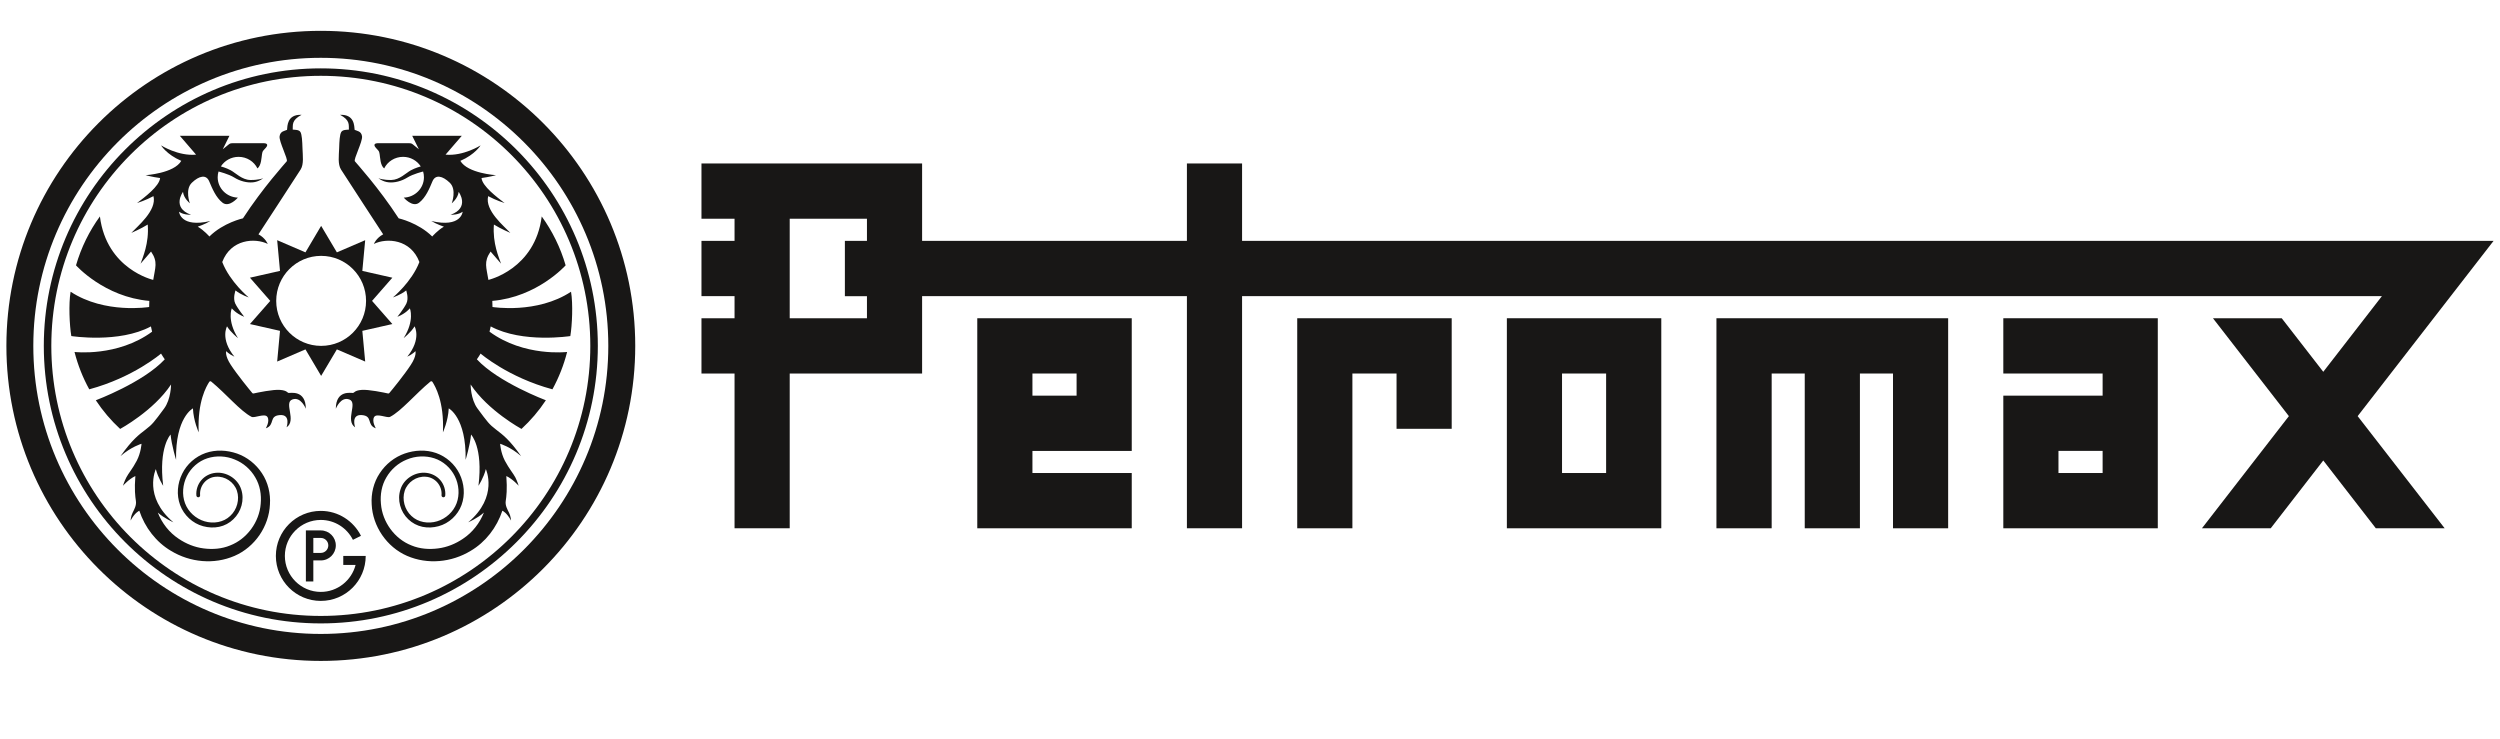
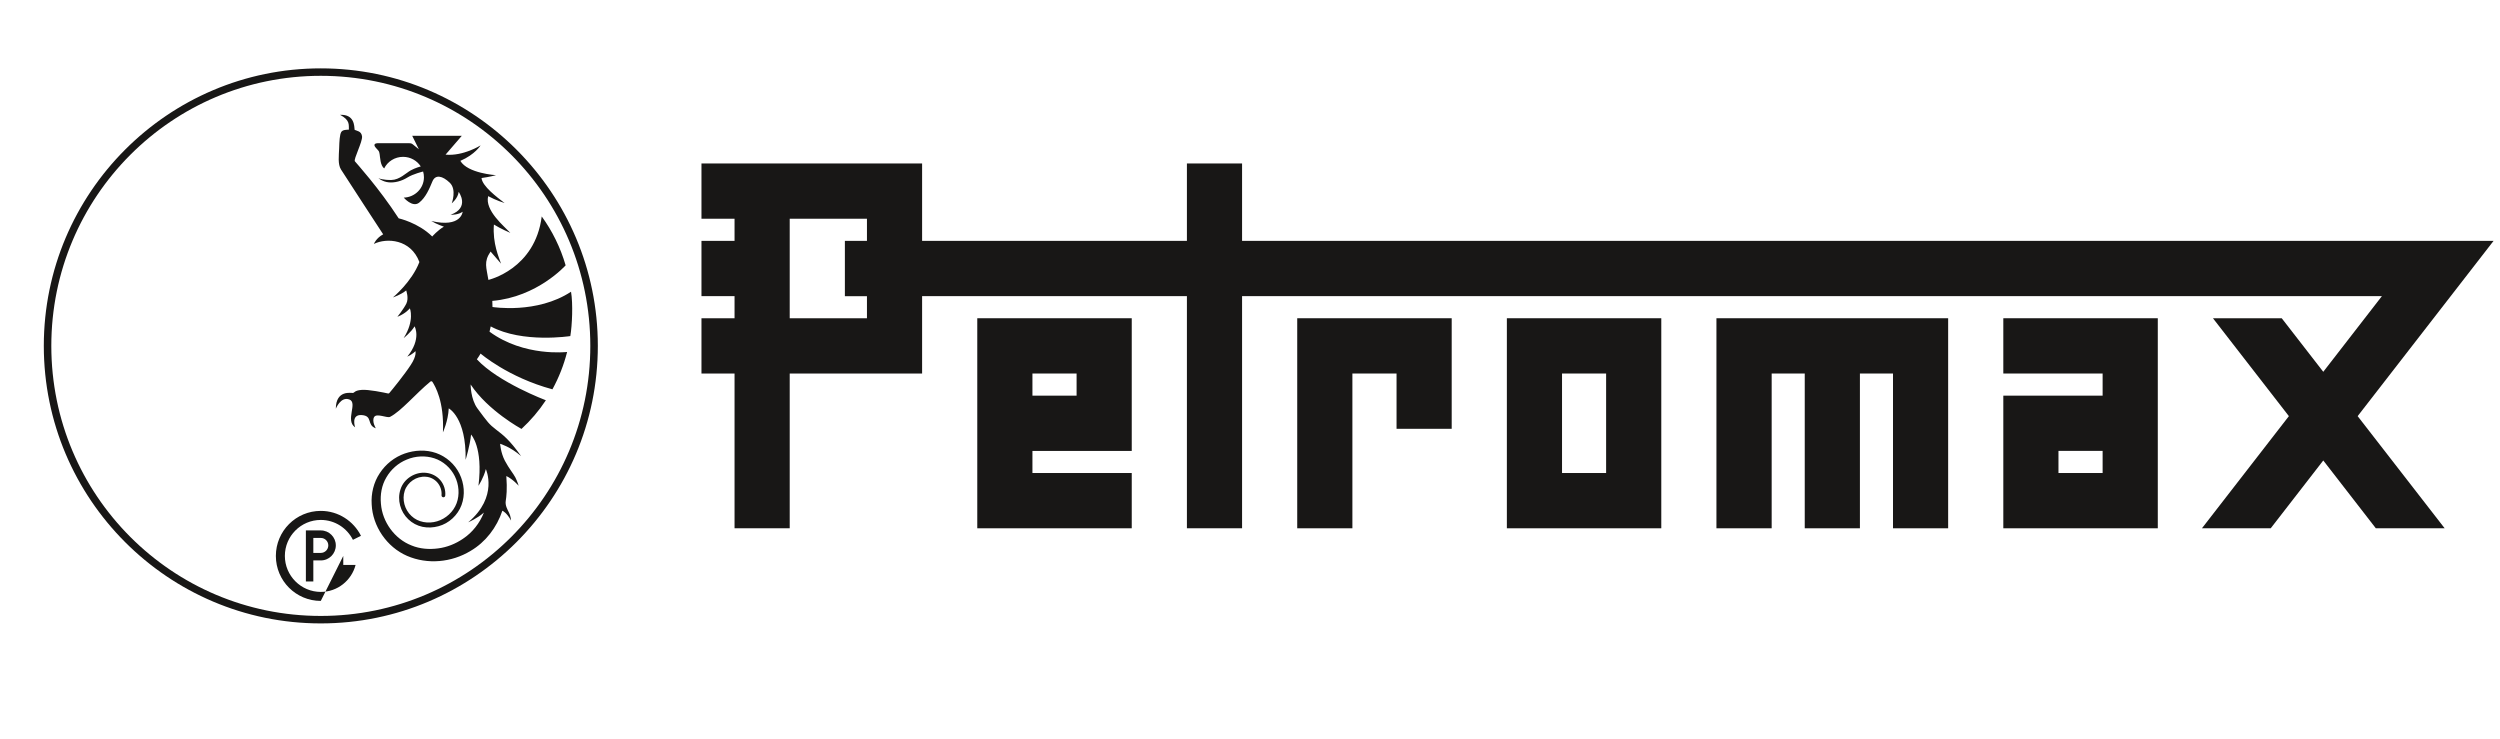
<svg xmlns="http://www.w3.org/2000/svg" width="220" zoomAndPan="magnify" viewBox="0 0 165 48.75" height="65" preserveAspectRatio="xMidYMid meet" version="1.0">
  <defs>
    <clipPath id="e7f230d087">
      <path d="M 46 10 L 164.578 10 L 164.578 35 L 46 35 Z M 46 10 " clip-rule="nonzero" />
    </clipPath>
    <clipPath id="c7a595ab29">
-       <path d="M 0.422 2 L 42 2 L 42 43.723 L 0.422 43.723 Z M 0.422 2 " clip-rule="nonzero" />
-     </clipPath>
+       </clipPath>
  </defs>
  <path fill="#181716" d="M 113.285 21.004 L 113.285 34.867 L 116.93 34.867 L 116.93 24.652 L 119.113 24.652 L 119.113 34.867 L 122.754 34.867 L 122.754 24.652 L 124.938 24.652 L 124.938 34.867 L 128.578 34.867 L 128.578 21.004 Z M 113.285 21.004 " fill-opacity="1" fill-rule="nonzero" />
  <path fill="#181716" d="M 64.5 21.004 L 64.5 34.867 L 74.695 34.867 L 74.695 31.219 L 68.141 31.219 L 68.141 29.762 L 74.695 29.762 L 74.695 21.004 Z M 71.055 26.113 L 68.141 26.113 L 68.141 24.652 L 71.055 24.652 Z M 71.055 26.113 " fill-opacity="1" fill-rule="nonzero" />
  <path fill="#181716" d="M 85.617 21.004 L 85.617 34.867 L 89.258 34.867 L 89.258 24.652 L 92.172 24.652 L 92.172 28.301 L 95.812 28.301 L 95.812 21.004 Z M 85.617 21.004 " fill-opacity="1" fill-rule="nonzero" />
  <path fill="#181716" d="M 99.453 21.004 L 99.453 34.867 L 109.645 34.867 L 109.645 21.004 Z M 106.004 31.219 L 103.094 31.219 L 103.094 24.652 L 106.004 24.652 Z M 106.004 31.219 " fill-opacity="1" fill-rule="nonzero" />
  <path fill="#181716" d="M 132.219 24.652 L 138.773 24.652 L 138.773 26.113 L 132.219 26.113 L 132.219 34.867 L 142.414 34.867 L 142.414 21.004 L 132.219 21.004 Z M 138.773 31.219 L 135.859 31.219 L 135.859 29.758 L 138.773 29.758 Z M 138.773 31.219 " fill-opacity="1" fill-rule="nonzero" />
  <g clip-path="url(#e7f230d087)">
    <path fill="#181716" d="M 164.578 15.898 L 81.977 15.898 L 81.977 10.789 L 78.336 10.789 L 78.336 15.898 L 60.859 15.898 L 60.859 10.789 L 46.297 10.789 L 46.297 14.438 L 48.48 14.438 L 48.48 15.898 L 46.297 15.898 L 46.297 19.543 L 48.48 19.543 L 48.48 21.004 L 46.297 21.004 L 46.297 24.652 L 48.48 24.652 L 48.48 34.867 L 52.121 34.867 L 52.121 24.652 L 60.859 24.652 L 60.859 19.543 L 78.336 19.543 L 78.336 34.867 L 81.977 34.867 L 81.977 19.543 L 157.207 19.543 L 153.336 24.539 L 150.594 21.004 L 146.055 21.004 L 151.066 27.465 L 145.328 34.867 L 149.867 34.867 L 153.336 30.391 L 156.805 34.867 L 161.348 34.867 L 155.605 27.465 L 164.578 15.895 Z M 57.219 15.898 L 55.762 15.898 L 55.762 19.547 L 57.219 19.547 L 57.219 21.004 L 52.121 21.004 L 52.121 14.438 L 57.219 14.438 Z M 57.219 15.898 " fill-opacity="1" fill-rule="nonzero" />
  </g>
  <path fill="#181716" d="M 37.641 22.184 C 37.762 21.465 37.824 20.051 37.688 19.254 C 35.434 20.738 32.504 20.262 32.504 20.262 C 32.504 20.121 32.5 19.984 32.492 19.859 C 35.469 19.605 37.332 17.512 37.332 17.512 C 36.988 16.332 36.449 15.242 35.754 14.285 C 35.316 17.773 32.234 18.473 32.234 18.473 C 32.109 17.656 31.906 17.293 32.379 16.602 L 33.07 17.402 C 32.941 17.027 32.496 16.051 32.598 14.82 C 33.062 15.109 33.684 15.371 33.684 15.371 C 33.289 14.945 31.98 13.891 32.219 12.945 C 32.719 13.219 33.305 13.402 33.305 13.402 C 32.805 13.02 31.828 12.289 31.781 11.75 C 32.285 11.684 32.738 11.562 32.738 11.562 C 32.738 11.562 30.863 11.445 30.383 10.617 C 31.359 10.195 31.719 9.594 31.719 9.594 C 31.719 9.594 30.586 10.316 29.406 10.207 L 30.477 8.965 L 27.207 8.965 L 27.645 9.852 L 27.254 9.535 C 27.18 9.473 27.129 9.457 27.02 9.453 L 24.91 9.453 C 24.805 9.453 24.59 9.512 24.805 9.754 C 25.016 9.992 25.012 9.945 25.055 10.172 C 25.094 10.395 25.094 10.91 25.355 11.117 C 25.578 10.664 26.051 10.352 26.602 10.352 C 27.094 10.352 27.527 10.605 27.77 10.984 C 27.77 10.984 27.422 11.074 27.113 11.242 C 26.801 11.414 26.371 11.867 25.836 11.879 C 25.301 11.891 24.977 11.766 24.977 11.766 C 24.977 11.766 25.27 12 25.656 12.035 C 26.039 12.074 26.504 11.957 26.883 11.719 C 27.262 11.48 27.926 11.32 27.926 11.32 C 27.961 11.441 27.98 11.566 27.98 11.699 C 27.98 12.426 27.387 13.02 26.648 13.043 C 26.648 13.043 27.219 13.719 27.66 13.379 C 28.102 13.035 28.34 12.449 28.539 11.973 C 28.738 11.492 29.207 11.602 29.684 12.059 C 30.16 12.512 29.816 13.418 29.816 13.418 C 29.816 13.418 30.223 13.094 30.273 12.664 C 30.273 12.664 31.043 13.707 29.738 14.176 C 30.285 14.184 30.535 13.973 30.535 13.973 C 30.535 13.973 30.449 15.055 28.465 14.586 C 28.824 14.805 29.297 14.961 29.297 14.961 C 28.887 15.195 28.527 15.609 28.527 15.609 C 27.605 14.695 26.312 14.41 26.312 14.41 C 25.004 12.395 23.523 10.773 23.422 10.645 C 23.32 10.512 23.941 9.344 23.895 8.996 C 23.844 8.645 23.562 8.648 23.406 8.57 C 23.375 8.344 23.418 7.539 22.445 7.578 C 23.125 7.941 23.008 8.25 23.027 8.555 C 22.883 8.57 22.613 8.551 22.52 8.719 C 22.422 8.891 22.398 9.297 22.383 9.805 C 22.367 10.262 22.285 10.836 22.504 11.184 C 22.723 11.535 25.289 15.465 25.289 15.465 C 24.824 15.715 24.676 16.098 24.676 16.098 C 25.527 15.684 27.109 15.781 27.68 17.293 C 27.176 18.609 25.934 19.629 25.934 19.629 C 25.934 19.629 26.441 19.465 26.809 19.168 C 26.809 19.168 26.996 19.68 26.82 20.035 C 26.645 20.391 26.227 20.91 26.227 20.91 C 26.797 20.684 27.051 20.348 27.051 20.348 C 27.051 20.348 27.383 21.141 26.641 22.316 C 26.641 22.316 27.121 21.938 27.363 21.539 C 27.363 21.539 27.84 22.363 26.879 23.543 C 27.238 23.375 27.418 23.176 27.418 23.176 C 27.418 23.176 27.52 23.465 27.113 24.082 C 26.703 24.715 25.883 25.723 25.695 25.941 C 25.672 25.969 25.645 25.977 25.609 25.969 C 25.359 25.914 24.312 25.691 23.855 25.734 C 23.402 25.773 23.398 25.918 23.297 25.934 C 23.199 25.953 22.172 25.703 22.164 26.977 C 22.164 26.977 22.484 26.148 23.059 26.367 C 23.633 26.586 22.762 27.746 23.438 28.203 C 23.438 28.203 23.137 27.336 23.883 27.395 C 24.629 27.453 24.176 28.047 24.805 28.27 C 24.805 28.27 24.527 27.812 24.691 27.527 C 24.855 27.246 25.547 27.613 25.746 27.512 C 26.484 27.133 27.422 25.996 28.406 25.184 C 28.449 25.148 28.512 25.16 28.543 25.207 C 28.715 25.484 29.324 26.48 29.234 28.535 C 29.234 28.535 29.578 27.785 29.617 26.953 C 29.617 26.953 30.781 27.551 30.73 30.348 C 30.73 30.348 31.02 29.406 31.09 28.68 C 31.09 28.68 31.895 29.508 31.578 32.062 C 31.578 32.062 31.922 31.539 32.066 30.961 C 32.066 30.961 32.914 32.777 30.902 34.473 C 30.902 34.473 31.531 34.199 31.938 33.828 C 31.664 34.52 31.188 35.141 30.551 35.562 C 30.066 35.891 29.504 36.121 28.91 36.195 C 28.316 36.273 27.707 36.227 27.16 36 C 26.051 35.57 25.234 34.457 25.141 33.246 C 25.086 32.645 25.188 32.031 25.5 31.508 C 25.801 30.984 26.285 30.555 26.855 30.328 C 27.418 30.09 28.082 30.059 28.66 30.246 C 29.246 30.434 29.742 30.875 30.016 31.426 C 30.289 31.973 30.348 32.645 30.137 33.211 C 29.926 33.781 29.43 34.234 28.848 34.406 C 28.266 34.582 27.594 34.477 27.152 34.051 C 26.703 33.641 26.523 32.957 26.711 32.391 C 26.898 31.82 27.492 31.414 28.102 31.465 C 28.398 31.48 28.684 31.629 28.875 31.855 C 29.07 32.086 29.168 32.391 29.141 32.688 C 29.137 32.758 29.188 32.816 29.254 32.82 C 29.32 32.828 29.383 32.777 29.387 32.707 C 29.418 32.348 29.301 31.973 29.066 31.695 C 28.832 31.418 28.484 31.242 28.121 31.207 C 27.406 31.129 26.656 31.59 26.434 32.293 C 26.199 32.988 26.426 33.777 26.945 34.27 C 27.203 34.52 27.531 34.695 27.883 34.77 C 28.238 34.844 28.598 34.824 28.941 34.73 C 29.633 34.547 30.211 34.004 30.461 33.332 C 30.711 32.656 30.637 31.902 30.328 31.27 C 30.016 30.633 29.449 30.133 28.781 29.898 C 28.105 29.664 27.371 29.703 26.707 29.934 C 26.039 30.168 25.453 30.633 25.062 31.234 C 24.66 31.832 24.484 32.582 24.531 33.289 C 24.594 34.73 25.523 36.105 26.867 36.688 C 28.219 37.273 29.805 37.121 31.059 36.359 C 32.047 35.781 32.789 34.812 33.156 33.707 C 33.184 33.719 33.449 33.84 33.73 34.359 C 33.73 34.359 33.711 34.066 33.598 33.844 C 33.484 33.617 33.332 33.348 33.379 33.059 C 33.422 32.781 33.484 32.293 33.418 31.418 C 33.848 31.621 34.234 32.062 34.234 32.062 C 34.234 32.062 34.137 31.754 34.012 31.508 C 33.883 31.258 33.602 30.938 33.32 30.406 C 33.043 29.871 33.008 29.289 33.008 29.289 C 33.008 29.289 33.68 29.48 34.395 30.105 C 33.605 28.996 33.207 28.715 32.742 28.355 C 32.277 28 32.18 27.859 31.52 26.969 C 31.055 26.344 31.062 25.375 31.062 25.375 C 32.211 27.113 34.418 28.309 34.418 28.309 C 35.023 27.75 35.566 27.117 36.027 26.418 C 36.027 26.418 32.891 25.242 31.473 23.715 C 31.562 23.59 31.645 23.465 31.719 23.336 C 31.719 23.336 33.531 24.906 36.461 25.695 C 36.879 24.93 37.207 24.105 37.43 23.23 C 37.43 23.23 34.594 23.57 32.309 21.891 C 32.34 21.773 32.363 21.656 32.387 21.543 C 34.488 22.676 37.645 22.18 37.645 22.18 Z M 37.641 22.184 " fill-opacity="1" fill-rule="nonzero" />
-   <path fill="#181716" d="M 4.707 22.184 C 4.586 21.465 4.523 20.051 4.66 19.254 C 6.914 20.738 9.844 20.262 9.844 20.262 C 9.844 20.121 9.848 19.984 9.855 19.859 C 6.879 19.605 5.016 17.512 5.016 17.512 C 5.359 16.332 5.898 15.242 6.594 14.285 C 7.031 17.773 10.113 18.473 10.113 18.473 C 10.238 17.656 10.441 17.293 9.969 16.602 L 9.277 17.402 C 9.406 17.027 9.852 16.051 9.75 14.82 C 9.285 15.109 8.668 15.371 8.668 15.371 C 9.059 14.945 10.367 13.891 10.129 12.945 C 9.629 13.219 9.043 13.402 9.043 13.402 C 9.543 13.02 10.52 12.289 10.566 11.75 C 10.066 11.684 9.609 11.562 9.609 11.562 C 9.609 11.562 11.484 11.445 11.965 10.617 C 10.988 10.195 10.629 9.594 10.629 9.594 C 10.629 9.594 11.762 10.316 12.941 10.207 L 11.871 8.965 L 15.141 8.965 L 14.703 9.852 L 15.094 9.535 C 15.168 9.473 15.219 9.457 15.328 9.453 L 17.438 9.453 C 17.543 9.453 17.758 9.512 17.543 9.754 C 17.332 9.992 17.336 9.945 17.293 10.172 C 17.254 10.395 17.254 10.91 16.992 11.117 C 16.77 10.664 16.297 10.352 15.746 10.352 C 15.254 10.352 14.82 10.605 14.578 10.984 C 14.578 10.984 14.926 11.074 15.234 11.242 C 15.547 11.414 15.977 11.867 16.512 11.879 C 17.047 11.891 17.371 11.766 17.371 11.766 C 17.371 11.766 17.078 12 16.691 12.035 C 16.309 12.074 15.844 11.957 15.465 11.719 C 15.086 11.48 14.422 11.32 14.422 11.32 C 14.387 11.441 14.367 11.566 14.367 11.699 C 14.367 12.426 14.961 13.02 15.699 13.043 C 15.699 13.043 15.129 13.719 14.688 13.379 C 14.25 13.035 14.012 12.449 13.809 11.973 C 13.609 11.492 13.141 11.602 12.664 12.059 C 12.191 12.512 12.531 13.418 12.531 13.418 C 12.531 13.418 12.125 13.094 12.078 12.664 C 12.078 12.664 11.305 13.707 12.609 14.176 C 12.062 14.184 11.816 13.973 11.816 13.973 C 11.816 13.973 11.898 15.055 13.883 14.586 C 13.527 14.805 13.051 14.961 13.051 14.961 C 13.461 15.195 13.82 15.609 13.82 15.609 C 14.742 14.695 16.035 14.41 16.035 14.41 C 17.344 12.395 18.824 10.773 18.926 10.645 C 19.027 10.512 18.406 9.344 18.453 8.996 C 18.504 8.645 18.785 8.648 18.945 8.57 C 18.973 8.344 18.93 7.539 19.902 7.578 C 19.223 7.941 19.34 8.25 19.32 8.555 C 19.465 8.57 19.734 8.551 19.832 8.719 C 19.926 8.891 19.949 9.297 19.965 9.805 C 19.98 10.262 20.062 10.836 19.844 11.184 C 19.625 11.535 17.059 15.465 17.059 15.465 C 17.523 15.715 17.672 16.098 17.672 16.098 C 16.82 15.684 15.238 15.781 14.668 17.293 C 15.176 18.609 16.414 19.629 16.414 19.629 C 16.414 19.629 15.91 19.465 15.543 19.168 C 15.543 19.168 15.355 19.68 15.527 20.035 C 15.703 20.391 16.121 20.91 16.121 20.91 C 15.551 20.684 15.297 20.348 15.297 20.348 C 15.297 20.348 14.965 21.141 15.707 22.316 C 15.707 22.316 15.227 21.938 14.984 21.539 C 14.984 21.539 14.512 22.363 15.473 23.543 C 15.109 23.375 14.93 23.176 14.93 23.176 C 14.93 23.176 14.828 23.465 15.234 24.082 C 15.645 24.715 16.469 25.723 16.652 25.941 C 16.676 25.969 16.707 25.977 16.738 25.969 C 16.988 25.914 18.035 25.691 18.492 25.734 C 18.949 25.773 18.953 25.918 19.051 25.934 C 19.148 25.953 20.18 25.703 20.184 26.977 C 20.184 26.977 19.863 26.148 19.289 26.367 C 18.715 26.586 19.59 27.746 18.914 28.203 C 18.914 28.203 19.215 27.336 18.469 27.395 C 17.719 27.453 18.176 28.047 17.543 28.27 C 17.543 28.27 17.82 27.812 17.656 27.527 C 17.492 27.246 16.801 27.613 16.602 27.512 C 15.863 27.133 14.93 25.996 13.941 25.184 C 13.898 25.148 13.836 25.16 13.809 25.207 C 13.633 25.484 13.023 26.48 13.113 28.535 C 13.113 28.535 12.77 27.785 12.734 26.953 C 12.734 26.953 11.566 27.551 11.621 30.348 C 11.621 30.348 11.332 29.406 11.258 28.68 C 11.258 28.68 10.453 29.508 10.77 32.062 C 10.77 32.062 10.43 31.539 10.285 30.961 C 10.285 30.961 9.434 32.777 11.445 34.473 C 11.445 34.473 10.82 34.199 10.414 33.828 C 10.684 34.52 11.16 35.141 11.797 35.562 C 12.285 35.891 12.848 36.121 13.438 36.195 C 14.031 36.273 14.641 36.227 15.188 36 C 16.297 35.57 17.117 34.457 17.207 33.246 C 17.262 32.645 17.16 32.031 16.848 31.508 C 16.547 30.984 16.066 30.555 15.492 30.328 C 14.93 30.09 14.266 30.059 13.688 30.246 C 13.102 30.434 12.605 30.875 12.332 31.426 C 12.059 31.973 12 32.645 12.211 33.211 C 12.422 33.781 12.918 34.234 13.5 34.406 C 14.082 34.582 14.754 34.477 15.195 34.051 C 15.645 33.641 15.828 32.957 15.637 32.391 C 15.449 31.82 14.855 31.414 14.246 31.465 C 13.949 31.48 13.664 31.629 13.473 31.855 C 13.277 32.086 13.18 32.391 13.207 32.688 C 13.215 32.758 13.164 32.816 13.094 32.82 C 13.027 32.828 12.969 32.777 12.961 32.707 C 12.93 32.348 13.047 31.973 13.285 31.695 C 13.52 31.418 13.863 31.242 14.227 31.207 C 14.941 31.129 15.691 31.59 15.918 32.293 C 16.152 32.988 15.922 33.777 15.402 34.27 C 15.148 34.52 14.82 34.695 14.465 34.77 C 14.113 34.844 13.754 34.824 13.406 34.73 C 12.715 34.547 12.137 34.004 11.887 33.332 C 11.637 32.656 11.711 31.902 12.023 31.27 C 12.332 30.633 12.902 30.133 13.57 29.898 C 14.242 29.664 14.977 29.703 15.645 29.934 C 16.312 30.168 16.895 30.633 17.289 31.234 C 17.688 31.832 17.867 32.582 17.816 33.289 C 17.754 34.73 16.828 36.105 15.48 36.688 C 14.129 37.273 12.543 37.121 11.289 36.359 C 10.305 35.781 9.562 34.812 9.195 33.707 C 9.168 33.719 8.898 33.84 8.617 34.359 C 8.617 34.359 8.637 34.066 8.75 33.844 C 8.863 33.617 9.016 33.348 8.969 33.059 C 8.926 32.781 8.863 32.293 8.934 31.418 C 8.5 31.621 8.113 32.062 8.113 32.062 C 8.113 32.062 8.211 31.754 8.34 31.508 C 8.465 31.258 8.75 30.938 9.027 30.406 C 9.305 29.871 9.34 29.289 9.34 29.289 C 9.34 29.289 8.668 29.48 7.953 30.105 C 8.746 28.996 9.141 28.715 9.605 28.355 C 10.07 28 10.168 27.859 10.828 26.969 C 11.293 26.344 11.289 25.375 11.289 25.375 C 10.141 27.113 7.93 28.309 7.93 28.309 C 7.324 27.75 6.785 27.117 6.324 26.418 C 6.324 26.418 9.461 25.242 10.875 23.715 C 10.785 23.59 10.707 23.465 10.629 23.336 C 10.629 23.336 8.816 24.906 5.891 25.695 C 5.469 24.93 5.141 24.105 4.918 23.23 C 4.918 23.23 7.754 23.57 10.039 21.891 C 10.012 21.773 9.984 21.656 9.961 21.543 C 7.859 22.676 4.707 22.18 4.707 22.18 Z M 4.707 22.184 " fill-opacity="1" fill-rule="nonzero" />
-   <path fill="#181716" d="M 21.195 24.809 L 22.234 23.059 L 24.102 23.863 L 23.914 21.836 L 25.895 21.387 L 24.555 19.859 L 25.895 18.328 L 23.914 17.879 L 24.102 15.852 L 22.234 16.656 L 21.195 14.906 L 20.16 16.656 L 18.293 15.852 L 18.48 17.879 L 16.496 18.328 L 17.836 19.859 L 16.496 21.387 L 18.48 21.836 L 18.293 23.863 L 20.16 23.059 Z M 18.23 19.859 C 18.23 18.219 19.559 16.887 21.195 16.887 C 22.836 16.887 24.16 18.219 24.16 19.859 C 24.16 21.5 22.836 22.828 21.195 22.828 C 19.559 22.828 18.23 21.5 18.23 19.859 Z M 18.23 19.859 " fill-opacity="1" fill-rule="evenodd" />
  <g clip-path="url(#c7a595ab29)">
    <path fill="#181716" d="M 21.172 3.816 C 31.637 3.816 40.148 12.348 40.148 22.828 C 40.148 33.312 31.637 41.84 21.172 41.84 C 10.711 41.84 2.199 33.312 2.199 22.828 C 2.199 12.344 10.711 3.816 21.172 3.816 M 21.172 2.035 C 9.711 2.035 0.422 11.344 0.422 22.828 C 0.422 34.312 9.711 43.621 21.172 43.621 C 32.637 43.621 41.926 34.312 41.926 22.828 C 41.926 11.344 32.637 2.035 21.172 2.035 Z M 21.172 2.035 " fill-opacity="1" fill-rule="nonzero" />
  </g>
  <path fill="#181716" d="M 21.172 5.004 C 30.996 5.004 38.961 12.984 38.961 22.828 C 38.961 32.672 30.996 40.652 21.172 40.652 C 11.348 40.652 3.387 32.672 3.387 22.828 C 3.387 12.984 11.348 5.004 21.172 5.004 M 21.172 4.512 C 11.094 4.512 2.891 12.727 2.891 22.828 C 2.891 32.93 11.094 41.145 21.172 41.145 C 31.254 41.145 39.457 32.93 39.457 22.828 C 39.457 12.727 31.254 4.512 21.172 4.512 Z M 21.172 4.512 " fill-opacity="1" fill-rule="nonzero" />
  <path fill="#181716" d="M 20.188 35.008 L 20.188 38.375 L 20.68 38.375 L 20.68 36.988 L 21.176 36.988 C 21.719 36.988 22.164 36.543 22.164 35.996 C 22.164 35.449 21.719 35.008 21.176 35.008 Z M 21.668 35.996 C 21.668 36.27 21.445 36.492 21.172 36.492 L 20.68 36.492 L 20.68 35.504 L 21.172 35.504 C 21.445 35.504 21.668 35.723 21.668 35.996 Z M 21.668 35.996 " fill-opacity="1" fill-rule="nonzero" />
-   <path fill="#181716" d="M 22.656 36.691 L 22.656 37.285 L 23.469 37.285 C 23.203 38.309 22.277 39.066 21.172 39.066 C 19.867 39.066 18.801 38 18.801 36.691 C 18.801 35.379 19.867 34.316 21.172 34.316 C 22.102 34.316 22.902 34.852 23.293 35.629 L 23.824 35.363 C 23.336 34.391 22.332 33.719 21.172 33.719 C 19.535 33.719 18.207 35.051 18.207 36.691 C 18.207 38.332 19.535 39.66 21.172 39.66 C 22.812 39.66 24.137 38.332 24.137 36.691 Z M 22.656 36.691 " fill-opacity="1" fill-rule="nonzero" />
+   <path fill="#181716" d="M 22.656 36.691 L 22.656 37.285 L 23.469 37.285 C 23.203 38.309 22.277 39.066 21.172 39.066 C 19.867 39.066 18.801 38 18.801 36.691 C 18.801 35.379 19.867 34.316 21.172 34.316 C 22.102 34.316 22.902 34.852 23.293 35.629 L 23.824 35.363 C 23.336 34.391 22.332 33.719 21.172 33.719 C 19.535 33.719 18.207 35.051 18.207 36.691 C 18.207 38.332 19.535 39.66 21.172 39.66 Z M 22.656 36.691 " fill-opacity="1" fill-rule="nonzero" />
</svg>